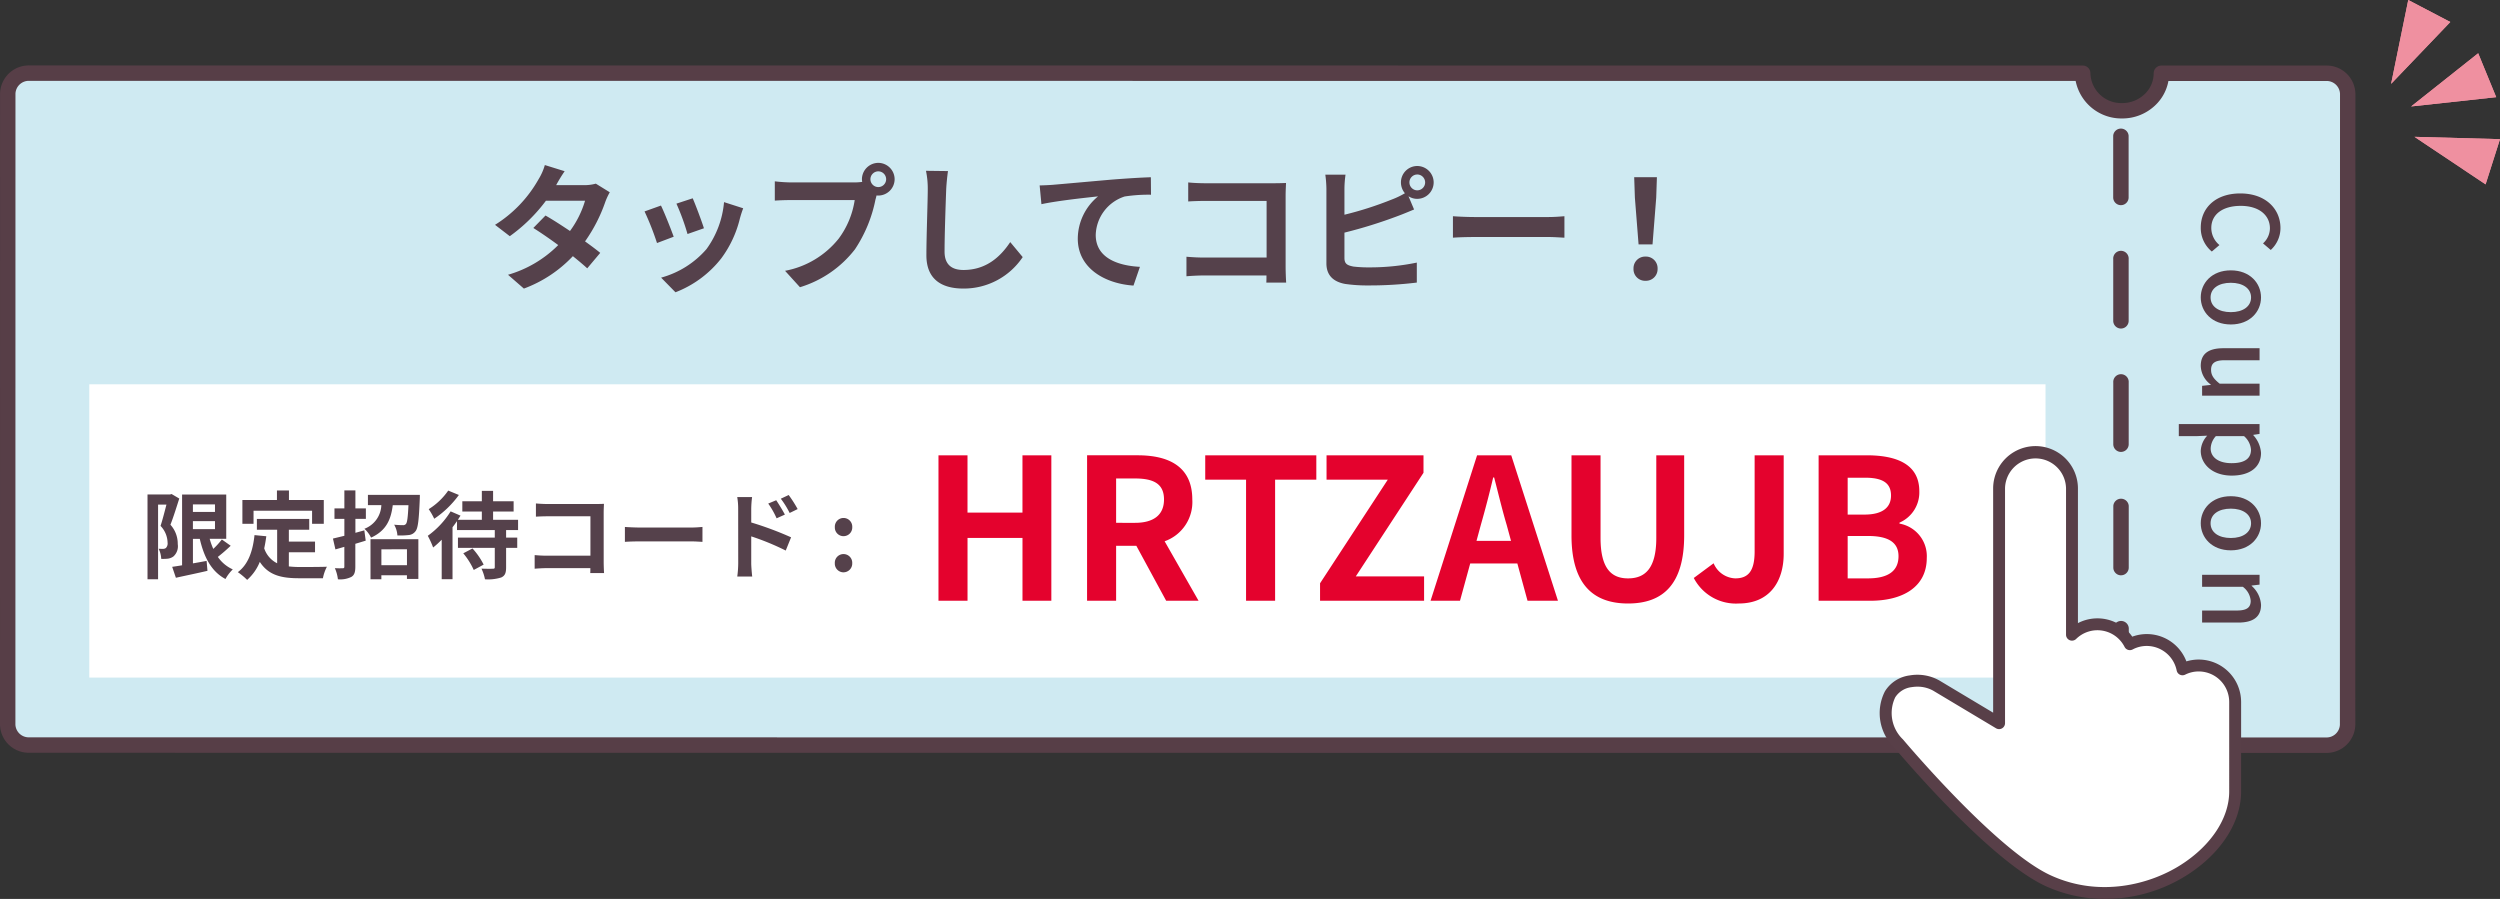
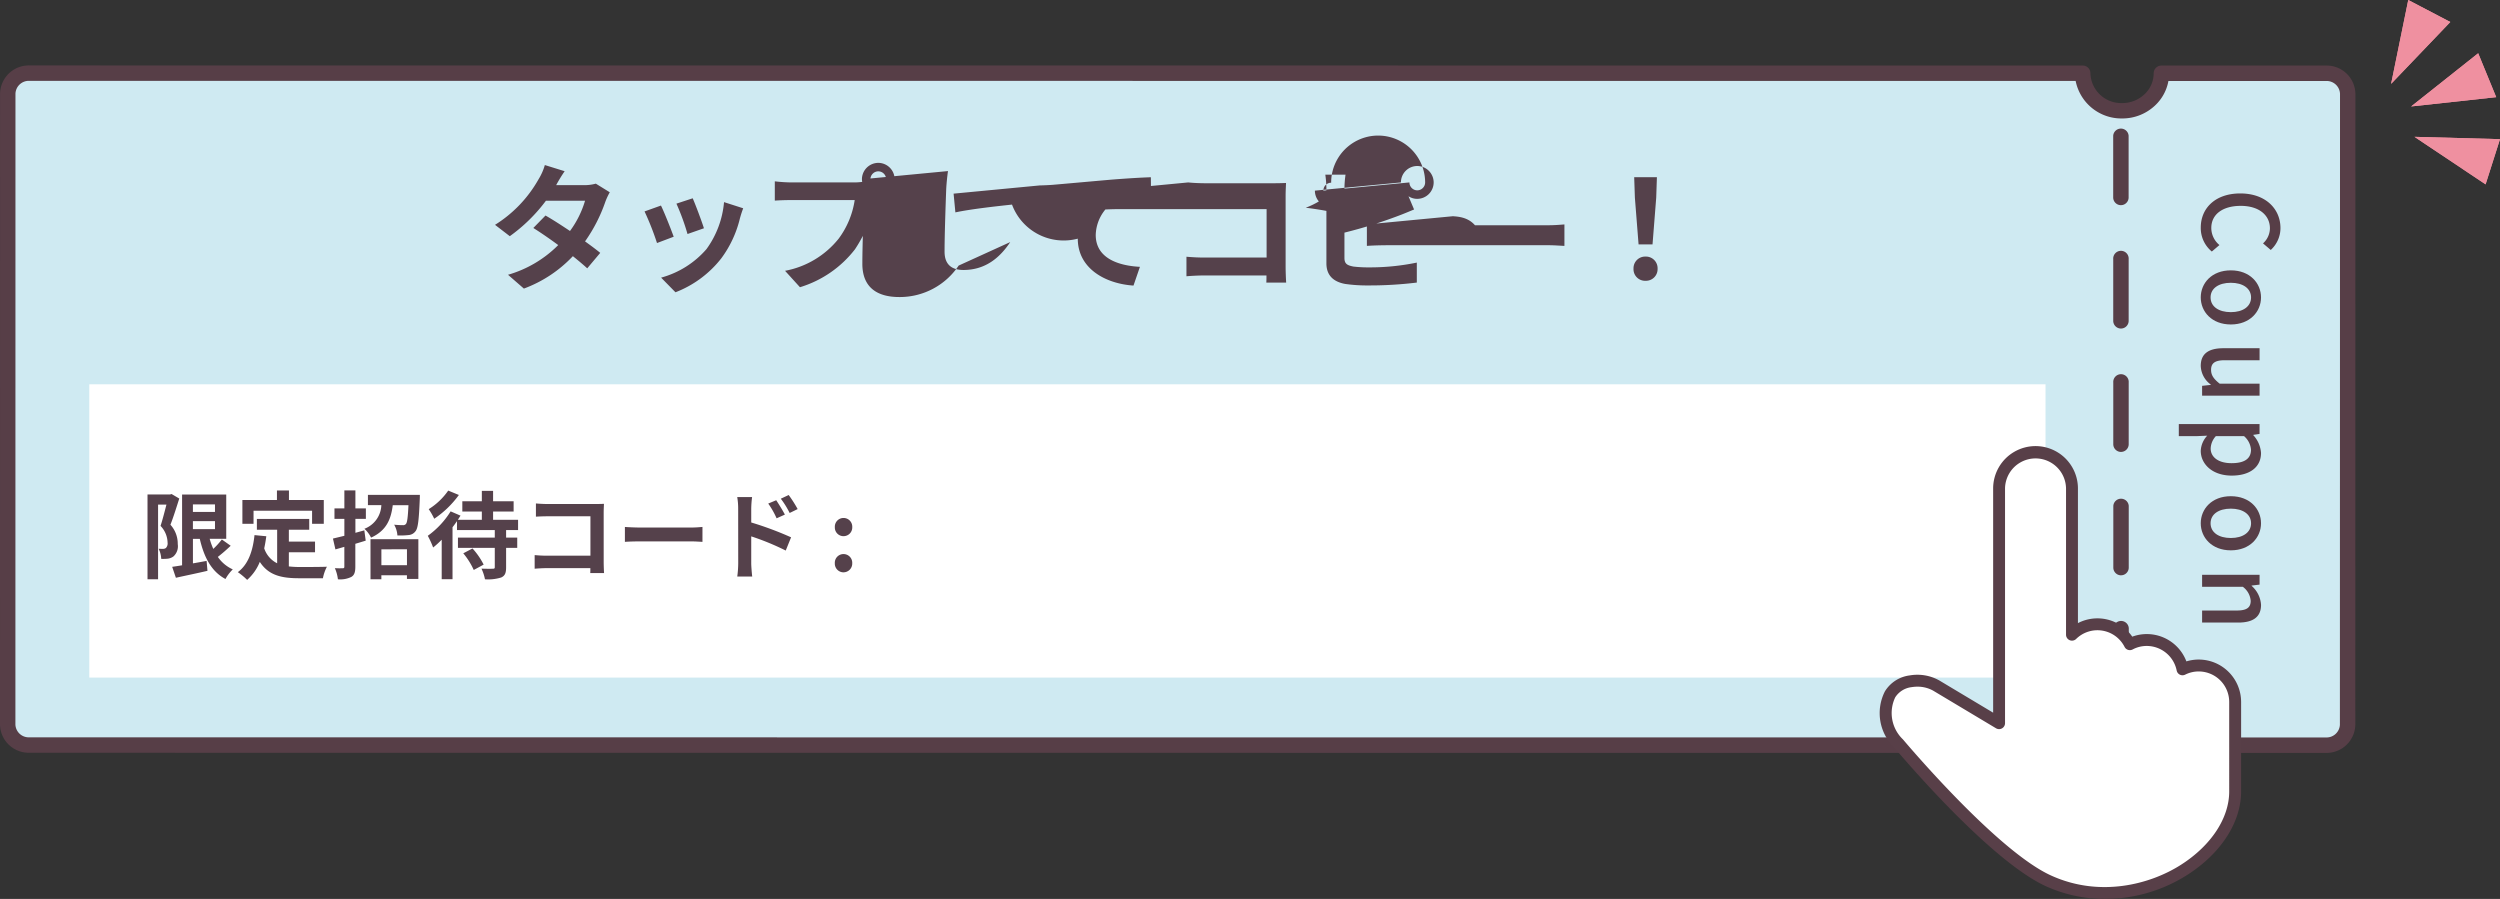
<svg xmlns="http://www.w3.org/2000/svg" width="420.308" height="151.127" viewBox="0 0 420.308 151.127">
  <rect x="0" y="0" width="420.308" height="151.127" fill="#333333" stroke="none" />
  <defs>
    <style>.a{fill:none;}.b{clip-path:url(#a);}.c{fill:#cfeaf2;}.d{fill:#573e47;}.e{fill:#fff;}.f{fill:#55414b;}.g{fill:#e4022d;}.h{fill:#ef90a0;}.i{clip-path:url(#b);}.j{fill:#583f48;}</style>
    <clipPath id="a">
      <rect class="a" width="396" height="115.582" />
    </clipPath>
    <clipPath id="b">
      <rect class="a" width="60.781" height="76.127" />
    </clipPath>
  </defs>
  <g transform="translate(-472.846 -1584)">
    <g transform="translate(-12.154)">
      <g transform="translate(0 25)">
        <g transform="translate(485 1570)">
          <g class="b" transform="translate(0 0)">
            <path class="c" d="M390.29.523l-27.709,0A6.623,6.623,0,0,1,349.35.516L4.127.5A3.538,3.538,0,0,0,.51,3.951L.5,110.017a3.531,3.531,0,0,0,3.614,3.446l345.223.018a6.622,6.622,0,0,1,13.228,0l27.709.005a3.535,3.535,0,0,0,3.62-3.448l.013-106.066A3.538,3.538,0,0,0,390.29.523" transform="translate(0.796 0.796)" />
            <path class="d" d="M391.071,115.582l-27.707,0a1.3,1.3,0,0,1-1.3-1.3,5.329,5.329,0,0,0-10.638-.005,1.292,1.292,0,0,1-1.3,1.3L4.911,115.556A4.834,4.834,0,0,1,0,110.813L.01,4.747A4.838,4.838,0,0,1,4.926,0l345.22.018a1.294,1.294,0,0,1,1.3,1.3,5.179,5.179,0,0,0,5.32,5.012h.005a5.424,5.424,0,0,0,3.775-1.488,4.825,4.825,0,0,0,1.538-3.521,1.3,1.3,0,0,1,1.3-1.3l27.709,0A4.839,4.839,0,0,1,396,4.771l-.016,106.066a4.839,4.839,0,0,1-4.916,4.745m-26.524-2.6,26.524,0a2.243,2.243,0,0,0,2.323-2.152L393.41,4.771a2.247,2.247,0,0,0-2.323-2.155l-26.527,0a7.44,7.44,0,0,1-2.227,4.1,8,8,0,0,1-5.564,2.2h-.005a7.843,7.843,0,0,1-7.8-6.308L4.926,2.593A2.245,2.245,0,0,0,2.6,4.747l-.01,106.066a2.241,2.241,0,0,0,2.318,2.149l344.04.018a7.974,7.974,0,0,1,15.6.005" transform="translate(0 0)" />
            <path class="d" d="M138.333,99.993a1.3,1.3,0,0,1-1.3-1.3V88.326a1.3,1.3,0,1,1,2.593,0V98.7a1.3,1.3,0,0,1-1.3,1.3m0-20.742a1.3,1.3,0,0,1-1.3-1.3V67.583a1.3,1.3,0,0,1,2.593,0V77.955a1.3,1.3,0,0,1-1.3,1.3m0-20.742a1.3,1.3,0,0,1-1.3-1.3V46.841a1.3,1.3,0,1,1,2.593,0V57.212a1.3,1.3,0,0,1-1.3,1.3m0-20.742h0a1.3,1.3,0,0,1-1.3-1.3l0-10.371a1.3,1.3,0,1,1,2.593,0l0,10.371a1.3,1.3,0,0,1-1.3,1.3m0-20.742h0a1.3,1.3,0,0,1-1.3-1.3l0-10.371a1.3,1.3,0,0,1,2.593,0l0,10.371a1.3,1.3,0,0,1-1.3,1.3" transform="translate(218.272 6.466)" />
            <path class="d" d="M149.36,8.3c4.213,0,6.744,2.564,6.744,5.831a4.98,4.98,0,0,1-1.633,3.671l-1.3-1.107a3.437,3.437,0,0,0,1.159-2.528c0-2.232-1.862-3.778-4.9-3.778-3.072,0-4.955,1.442-4.955,3.723a3.737,3.737,0,0,0,1.372,2.865l-1.283,1.089a5.1,5.1,0,0,1-1.859-4.024c0-3.249,2.422-5.743,6.658-5.743" transform="translate(227.295 13.222)" />
            <path class="d" d="M147.761,13.288c3.212,0,5.074,2.162,5.074,4.55s-1.862,4.548-5.074,4.548-5.059-2.16-5.059-4.548,1.843-4.55,5.059-4.55m0,7.026c2.035,0,3.4-.949,3.4-2.476,0-1.512-1.369-2.461-3.4-2.461-2.056,0-3.407.949-3.407,2.461,0,1.527,1.351,2.476,3.407,2.476" transform="translate(227.295 21.165)" />
            <path class="d" d="M146.513,18.337h6.078v2.02H146.76c-1.652,0-2.321.474-2.321,1.615,0,.9.423,1.512,1.442,2.321h6.71v2.02H142.93V24.661l1.46-.158v-.054a4.033,4.033,0,0,1-1.688-3.142c0-2.072,1.353-2.969,3.811-2.969" transform="translate(227.295 29.207)" />
            <path class="d" d="M154.855,23.257v1.652l-1.053.158v.054a4.879,4.879,0,0,1,1.3,2.984c0,2.44-1.95,3.811-4.916,3.811-3.321,0-5.217-1.983-5.217-4.164a3.966,3.966,0,0,1,1.089-2.546l-1.652.07h-3.127v-2.02Zm-4.706,6.57c2.02,0,3.267-.651,3.267-2.266a3.337,3.337,0,0,0-1.175-2.284h-4.729a3.235,3.235,0,0,0-.874,2.092c0,1.405,1.245,2.458,3.511,2.458" transform="translate(225.028 37.043)" />
            <path class="d" d="M147.761,27.933c3.212,0,5.074,2.162,5.074,4.55s-1.862,4.55-5.074,4.55-5.059-2.16-5.059-4.55,1.843-4.55,5.059-4.55m0,7.026c2.035,0,3.4-.946,3.4-2.476,0-1.512-1.369-2.458-3.4-2.458-2.056,0-3.407.946-3.407,2.458,0,1.53,1.351,2.476,3.407,2.476" transform="translate(227.295 44.491)" />
            <path class="d" d="M152.451,33.029v1.652l-1.335.156v.054a4.6,4.6,0,0,1,1.582,3.2c0,2.053-1.372,2.969-3.83,2.969H142.79V39.034h5.831c1.67,0,2.339-.49,2.339-1.631a3.238,3.238,0,0,0-1.32-2.354h-6.85v-2.02Z" transform="translate(227.435 52.608)" />
            <rect class="e" width="328.888" height="49.307" transform="translate(15.012 53.609)" />
          </g>
        </g>
-         <path class="f" d="M-90.068-18.216-93.4-19.251a9.519,9.519,0,0,1-1.058,2.392A21.356,21.356,0,0,1-101.775-9.2l2.484,1.909a27.663,27.663,0,0,0,6.072-5.957h6.578a16.325,16.325,0,0,1-2.53,5.083c-1.449-.966-2.9-1.909-4.117-2.6l-2.047,2.093c1.173.736,2.691,1.771,4.186,2.875A19.539,19.539,0,0,1-99.59-.805l2.668,2.323a21.642,21.642,0,0,0,8.234-5.451c.943.759,1.794,1.472,2.415,2.047l2.185-2.6c-.667-.552-1.564-1.219-2.553-1.932a26.337,26.337,0,0,0,3.4-6.624,10.82,10.82,0,0,1,.759-1.633l-2.346-1.449a7.3,7.3,0,0,1-2,.253h-4.669A24.779,24.779,0,0,1-90.068-18.216Zm21.528,4.554-2.737.9a38.309,38.309,0,0,1,1.863,5.106l2.76-.966C-66.976-9.683-68.1-12.673-68.54-13.662Zm8.487,1.679-3.22-1.035a15.73,15.73,0,0,1-2.944,7.889A15.476,15.476,0,0,1-73.853-.322l2.415,2.461a17.961,17.961,0,0,0,7.7-5.7A18.546,18.546,0,0,0-60.6-10.3C-60.467-10.764-60.329-11.247-60.053-11.983Zm-13.823-.46-2.76.989a46.456,46.456,0,0,1,2.093,5.313L-71.737-7.2C-72.2-8.487-73.3-11.27-73.876-12.443Zm35.213-4.416a1.335,1.335,0,0,1,1.334-1.334,1.33,1.33,0,0,1,1.311,1.334,1.325,1.325,0,0,1-1.311,1.311A1.33,1.33,0,0,1-38.663-16.859Zm-1.426,0a2.548,2.548,0,0,0,.046.437,9.924,9.924,0,0,1-1.311.092H-52a25.609,25.609,0,0,1-2.737-.184v3.243c.575-.046,1.679-.092,2.737-.092h10.695A14.454,14.454,0,0,1-44-6.877a15.078,15.078,0,0,1-9.016,5.405l2.507,2.76a18.473,18.473,0,0,0,9.246-6.371,23.218,23.218,0,0,0,3.45-8.372c.069-.207.115-.437.184-.69a1.311,1.311,0,0,0,.3.023,2.759,2.759,0,0,0,2.737-2.737,2.763,2.763,0,0,0-2.737-2.76A2.768,2.768,0,0,0-40.089-16.859Zm14.467-1.38-3.7-.046a14.669,14.669,0,0,1,.3,3.1c0,1.978-.23,8.027-.23,11.109,0,3.933,2.438,5.589,6.21,5.589a11.906,11.906,0,0,0,9.982-5.29L-15.157-6.3C-16.813-3.8-19.228-1.61-23.023-1.61c-1.794,0-3.174-.759-3.174-3.082,0-2.852.184-8,.276-10.488C-25.875-16.1-25.76-17.273-25.622-18.239Zm15.41,2.415.3,3.151c2.668-.575,7.36-1.081,9.522-1.311A9.262,9.262,0,0,0-3.8-6.877C-3.8-1.909.759.69,5.566,1.012L6.647-2.139C2.76-2.346-.782-3.726-.782-7.5a7,7,0,0,1,4.853-6.463,26.027,26.027,0,0,1,4.439-.3L8.487-17.2c-1.61.046-4.14.207-6.509.391-4.209.368-8,.713-9.913.874C-8.4-15.893-9.292-15.847-10.212-15.824Zm24.978-.506v3.2c.644-.046,1.886-.092,2.852-.092H27.945V-3.7h-10.6c-1.035,0-2.07-.069-2.875-.138V-.552c.759-.069,2.07-.138,2.967-.138H27.922c0,.437,0,.828-.023,1.2h3.335c-.046-.69-.092-1.909-.092-2.714V-14.122c0-.667.046-1.587.069-2.116-.391.023-1.357.046-2.024.046H17.595C16.813-16.192,15.617-16.238,14.766-16.33Zm37.191,0a1.33,1.33,0,0,1,1.311-1.334A1.335,1.335,0,0,1,54.6-16.33,1.335,1.335,0,0,1,53.268-15,1.33,1.33,0,0,1,51.957-16.33Zm-1.426,0a2.8,2.8,0,0,0,.667,1.817,13.69,13.69,0,0,1-2.208,1.058A58,58,0,0,1,41.032-10.9v-4.347a17.279,17.279,0,0,1,.184-2.392h-3.4A19.031,19.031,0,0,1,38-15.249V-2.714C38-.736,39.146.368,41.147.736a25.6,25.6,0,0,0,3.864.253A65.358,65.358,0,0,0,53.2.506V-2.852a38.964,38.964,0,0,1-8,.805,21.511,21.511,0,0,1-2.668-.138c-1.035-.207-1.5-.46-1.5-1.449V-7.889A79.389,79.389,0,0,0,50.048-10.7c.759-.276,1.794-.713,2.691-1.081L51.8-14.007a2.642,2.642,0,0,0,1.472.437,2.768,2.768,0,0,0,2.76-2.76,2.768,2.768,0,0,0-2.76-2.76A2.748,2.748,0,0,0,50.531-16.33Zm8.74,5.681v3.611c.851-.069,2.392-.115,3.7-.115H75.325c.966,0,2.139.092,2.691.115v-3.611c-.6.046-1.61.138-2.691.138H62.974C61.778-10.511,60.1-10.58,59.271-10.649ZM90.482-5.911h2.346l.621-7.866.115-3.427H89.746l.115,3.427ZM91.655.207a1.957,1.957,0,0,0,2.024-2.024,1.963,1.963,0,0,0-2.024-2.047,1.963,1.963,0,0,0-2.024,2.047A1.944,1.944,0,0,0,91.655.207Z" transform="translate(670 1606)" />
+         <path class="f" d="M-90.068-18.216-93.4-19.251a9.519,9.519,0,0,1-1.058,2.392A21.356,21.356,0,0,1-101.775-9.2l2.484,1.909a27.663,27.663,0,0,0,6.072-5.957h6.578a16.325,16.325,0,0,1-2.53,5.083c-1.449-.966-2.9-1.909-4.117-2.6l-2.047,2.093c1.173.736,2.691,1.771,4.186,2.875A19.539,19.539,0,0,1-99.59-.805l2.668,2.323a21.642,21.642,0,0,0,8.234-5.451c.943.759,1.794,1.472,2.415,2.047l2.185-2.6c-.667-.552-1.564-1.219-2.553-1.932a26.337,26.337,0,0,0,3.4-6.624,10.82,10.82,0,0,1,.759-1.633l-2.346-1.449a7.3,7.3,0,0,1-2,.253h-4.669A24.779,24.779,0,0,1-90.068-18.216Zm21.528,4.554-2.737.9a38.309,38.309,0,0,1,1.863,5.106l2.76-.966C-66.976-9.683-68.1-12.673-68.54-13.662Zm8.487,1.679-3.22-1.035a15.73,15.73,0,0,1-2.944,7.889A15.476,15.476,0,0,1-73.853-.322l2.415,2.461a17.961,17.961,0,0,0,7.7-5.7A18.546,18.546,0,0,0-60.6-10.3C-60.467-10.764-60.329-11.247-60.053-11.983Zm-13.823-.46-2.76.989a46.456,46.456,0,0,1,2.093,5.313L-71.737-7.2C-72.2-8.487-73.3-11.27-73.876-12.443Zm35.213-4.416a1.335,1.335,0,0,1,1.334-1.334,1.33,1.33,0,0,1,1.311,1.334,1.325,1.325,0,0,1-1.311,1.311A1.33,1.33,0,0,1-38.663-16.859Zm-1.426,0a2.548,2.548,0,0,0,.046.437,9.924,9.924,0,0,1-1.311.092H-52a25.609,25.609,0,0,1-2.737-.184v3.243c.575-.046,1.679-.092,2.737-.092h10.695A14.454,14.454,0,0,1-44-6.877a15.078,15.078,0,0,1-9.016,5.405l2.507,2.76a18.473,18.473,0,0,0,9.246-6.371,23.218,23.218,0,0,0,3.45-8.372c.069-.207.115-.437.184-.69a1.311,1.311,0,0,0,.3.023,2.759,2.759,0,0,0,2.737-2.737,2.763,2.763,0,0,0-2.737-2.76A2.768,2.768,0,0,0-40.089-16.859Za14.669,14.669,0,0,1,.3,3.1c0,1.978-.23,8.027-.23,11.109,0,3.933,2.438,5.589,6.21,5.589a11.906,11.906,0,0,0,9.982-5.29L-15.157-6.3C-16.813-3.8-19.228-1.61-23.023-1.61c-1.794,0-3.174-.759-3.174-3.082,0-2.852.184-8,.276-10.488C-25.875-16.1-25.76-17.273-25.622-18.239Zm15.41,2.415.3,3.151c2.668-.575,7.36-1.081,9.522-1.311A9.262,9.262,0,0,0-3.8-6.877C-3.8-1.909.759.69,5.566,1.012L6.647-2.139C2.76-2.346-.782-3.726-.782-7.5a7,7,0,0,1,4.853-6.463,26.027,26.027,0,0,1,4.439-.3L8.487-17.2c-1.61.046-4.14.207-6.509.391-4.209.368-8,.713-9.913.874C-8.4-15.893-9.292-15.847-10.212-15.824Zm24.978-.506v3.2c.644-.046,1.886-.092,2.852-.092H27.945V-3.7h-10.6c-1.035,0-2.07-.069-2.875-.138V-.552c.759-.069,2.07-.138,2.967-.138H27.922c0,.437,0,.828-.023,1.2h3.335c-.046-.69-.092-1.909-.092-2.714V-14.122c0-.667.046-1.587.069-2.116-.391.023-1.357.046-2.024.046H17.595C16.813-16.192,15.617-16.238,14.766-16.33Zm37.191,0a1.33,1.33,0,0,1,1.311-1.334A1.335,1.335,0,0,1,54.6-16.33,1.335,1.335,0,0,1,53.268-15,1.33,1.33,0,0,1,51.957-16.33Zm-1.426,0a2.8,2.8,0,0,0,.667,1.817,13.69,13.69,0,0,1-2.208,1.058A58,58,0,0,1,41.032-10.9v-4.347a17.279,17.279,0,0,1,.184-2.392h-3.4A19.031,19.031,0,0,1,38-15.249V-2.714C38-.736,39.146.368,41.147.736a25.6,25.6,0,0,0,3.864.253A65.358,65.358,0,0,0,53.2.506V-2.852a38.964,38.964,0,0,1-8,.805,21.511,21.511,0,0,1-2.668-.138c-1.035-.207-1.5-.46-1.5-1.449V-7.889A79.389,79.389,0,0,0,50.048-10.7c.759-.276,1.794-.713,2.691-1.081L51.8-14.007a2.642,2.642,0,0,0,1.472.437,2.768,2.768,0,0,0,2.76-2.76,2.768,2.768,0,0,0-2.76-2.76A2.748,2.748,0,0,0,50.531-16.33Zm8.74,5.681v3.611c.851-.069,2.392-.115,3.7-.115H75.325c.966,0,2.139.092,2.691.115v-3.611c-.6.046-1.61.138-2.691.138H62.974C61.778-10.511,60.1-10.58,59.271-10.649ZM90.482-5.911h2.346l.621-7.866.115-3.427H89.746l.115,3.427ZM91.655.207a1.957,1.957,0,0,0,2.024-2.024,1.963,1.963,0,0,0-2.024-2.047,1.963,1.963,0,0,0-2.024,2.047A1.944,1.944,0,0,0,91.655.207Z" transform="translate(670 1606)" />
        <path class="f" d="M-55.152-12.944l-.272.08H-59.2V1.392h1.776v-12.56h1.408c-.288,1.12-.656,2.56-.992,3.584a4.206,4.206,0,0,1,1.184,2.816,1.089,1.089,0,0,1-.288.9.8.8,0,0,1-.464.144c-.208,0-.448,0-.752-.016a4.159,4.159,0,0,1,.432,1.7,8.071,8.071,0,0,0,1.1-.032,2.055,2.055,0,0,0,.944-.368,2.3,2.3,0,0,0,.736-2.08,4.763,4.763,0,0,0-1.232-3.264c.5-1.248,1.04-3.008,1.488-4.4Zm3.584,4.56h3.712V-7.04h-3.712Zm3.712-2.816v1.264h-3.712V-11.2ZM-46.7-5.3a14.188,14.188,0,0,1-1.44,1.584,11.182,11.182,0,0,1-.608-1.7h2.784v-7.44h-7.424V-.96c-.624.1-1.184.192-1.664.256l.624,1.84C-52.928.8-50.96.4-49.12-.032L-49.264-1.7c-.768.144-1.552.288-2.3.416V-5.408h1.152c.72,3.12,1.968,5.5,4.32,6.752A6.758,6.758,0,0,1-44.864-.272a6.056,6.056,0,0,1-2.512-2.1,28.159,28.159,0,0,0,2.16-1.872Zm5.328-4.832h9.84v2.192h1.968v-4h-5.856v-1.6H-37.44v1.6h-5.808v4h1.872Zm5.936,6.976h4.4V-4.944h-4.4v-2h3.424V-8.752h-8.8v1.808h3.408V-1.3a4.307,4.307,0,0,1-2.176-2.512c.144-.64.256-1.312.352-2.032l-1.984-.192C-41.5-3.3-42.288-1.088-44.016.192a11.651,11.651,0,0,1,1.568,1.3A8.019,8.019,0,0,0-40.32-1.536c1.472,2.272,3.664,2.752,6.608,2.752h4A7.115,7.115,0,0,1-29.04-.72c-1.072.048-3.712.048-4.576.048a16.532,16.532,0,0,1-1.824-.1Zm12.688-3.68-1.5.416V-8.768h1.76v-1.76h-1.76v-3.024h-1.856v3.024h-1.664v1.76h1.664V-5.92c-.72.176-1.376.336-1.92.464l.416,1.824,1.5-.432V-.736c0,.208-.064.272-.256.272A12.926,12.926,0,0,1-27.7-.48a6.562,6.562,0,0,1,.512,1.872,4.208,4.208,0,0,0,2.256-.4c.512-.3.672-.816.672-1.728v-3.84c.592-.176,1.168-.352,1.744-.528Zm7.168,3.184V-.976h-4.3V-3.648Zm-6.128,5.04h1.824V.72h4.3v.608h1.92V-5.344h-8.048ZM-22.144-12.8v1.728h2.256A4.408,4.408,0,0,1-22.736-7.1a4.926,4.926,0,0,1,1.12,1.488c2.592-1.184,3.344-3.072,3.648-5.456h2.64c-.1,2.064-.208,2.912-.432,3.168a.608.608,0,0,1-.5.192c-.288,0-.848-.016-1.472-.08a4.178,4.178,0,0,1,.544,1.808,12.581,12.581,0,0,0,1.872-.064,1.577,1.577,0,0,0,1.168-.64c.432-.512.576-1.936.72-5.376.016-.24.016-.736.016-.736Zm13.5-.72a11.17,11.17,0,0,1-3.28,3.12,11.031,11.031,0,0,1,.928,1.616,16.4,16.4,0,0,0,4.144-4ZM-6.112-2.976a12.32,12.32,0,0,1,1.76,2.8l1.664-.9A12.207,12.207,0,0,0-4.56-3.792ZM3.1-6.88V-8.608H-1.1V-10H2.352v-1.728H-1.1v-1.744H-2.992v1.744h-3.28V-10h3.28v1.392H-7.024c.16-.24.3-.48.448-.7l-1.664-.72A14.307,14.307,0,0,1-12.08-5.92a15.1,15.1,0,0,1,.9,1.968,15.282,15.282,0,0,0,1.44-1.312v6.64H-7.92V-7.36c.272-.336.512-.688.752-1.024v1.5H-.816v1.264H-7.008v1.728H-.816V-.656c0,.224-.08.272-.32.272-.256.016-1.136.016-1.92-.016a7.593,7.593,0,0,1,.592,1.792,7.37,7.37,0,0,0,2.72-.3C.9.8,1.088.336,1.088-.624V-3.888H2.96V-5.616H1.088V-6.88ZM6.1-11.36v2.224C6.544-9.168,7.408-9.2,8.08-9.2h7.184v6.624H7.888c-.72,0-1.44-.048-2-.1V-.384c.528-.048,1.44-.1,2.064-.1h7.3c0,.3,0,.576-.016.832h2.32c-.032-.48-.064-1.328-.064-1.888V-9.824c0-.464.032-1.1.048-1.472-.272.016-.944.032-1.408.032H8.064C7.52-11.264,6.688-11.3,6.1-11.36Zm14.96,3.952V-4.9c.592-.048,1.664-.08,2.576-.08h8.592c.672,0,1.488.064,1.872.08V-7.408c-.416.032-1.12.1-1.872.1H23.632C22.8-7.312,21.632-7.36,21.056-7.408ZM46.5-11.9l-1.344.56a13.707,13.707,0,0,1,1.408,2.48l1.392-.624C47.584-10.208,46.944-11.232,46.5-11.9Zm2.1-.88-1.328.624a14.981,14.981,0,0,1,1.488,2.4l1.344-.656A21.189,21.189,0,0,0,48.592-12.784ZM40.112-1.3a17.325,17.325,0,0,1-.16,2.224h2.512C42.384.272,42.3-.848,42.3-1.3V-5.824A42.864,42.864,0,0,1,48.1-3.44l.9-2.224A55.663,55.663,0,0,0,42.3-8.16V-10.5a17.4,17.4,0,0,1,.144-1.936h-2.5a11.29,11.29,0,0,1,.16,1.936Zm17.7-4.56a1.46,1.46,0,0,0,1.472-1.52,1.464,1.464,0,0,0-1.472-1.536,1.461,1.461,0,0,0-1.456,1.536A1.457,1.457,0,0,0,57.808-5.856Zm0,6.08A1.474,1.474,0,0,0,59.28-1.312a1.464,1.464,0,0,0-1.472-1.536,1.461,1.461,0,0,0-1.456,1.536A1.47,1.47,0,0,0,57.808.224Z" transform="translate(569 1655)" />
-         <path class="g" d="M-82.22,0h4.884V-10.56h9.24V0h4.851V-24.453H-68.1v9.636h-9.24v-9.636H-82.22Zm24.981,0h4.884V-9.24h3.4L-43.94,0h5.445L-44.2-10a6.991,6.991,0,0,0,4.653-7.029c0-5.61-4.059-7.425-9.174-7.425h-8.514Zm4.884-13.1v-7.458h3.168c3.135,0,4.884.891,4.884,3.531,0,2.607-1.749,3.927-4.884,3.927ZM-30.509,0h4.884V-20.361h6.93v-4.092H-37.373v4.092h6.864Zm12.441,0H-.578V-4.092H-12.062L-.677-21.516v-2.937h-16.3v4.092h10.3L-18.068-2.937ZM8.959-12.738c.726-2.541,1.452-5.313,2.079-7.986H11.2c.693,2.64,1.353,5.445,2.112,7.986l.726,2.673H8.233ZM.511,0h4.95L7.177-6.27H15.1L16.813,0h5.115L14.074-24.453H8.332Zm33.2.462c5.973,0,9.438-3.333,9.438-11.451V-24.453H38.461V-10.56c0,5.082-1.848,6.8-4.752,6.8-2.838,0-4.62-1.716-4.62-6.8V-24.453H24.205v13.464C24.205-2.871,27.769.462,33.709.462Zm18.612,0c5.247,0,7.557-3.762,7.557-8.349V-24.453H54.994v16.17c0,3.366-1.122,4.521-3.267,4.521A4.115,4.115,0,0,1,48.1-6.3L44.764-3.828A7.979,7.979,0,0,0,52.321.462ZM65.752,0h8.712c5.379,0,9.471-2.277,9.471-7.194a5.553,5.553,0,0,0-4.587-5.775v-.165a5.54,5.54,0,0,0,3.333-5.28c0-4.554-3.828-6.039-8.844-6.039H65.752Zm4.884-14.487v-6.2h2.9c2.937,0,4.389.858,4.389,3,0,1.947-1.353,3.2-4.455,3.2Zm0,10.725V-10.89h3.4c3.366,0,5.148,1.023,5.148,3.4,0,2.541-1.815,3.729-5.148,3.729Z" transform="translate(725 1660)" />
        <g transform="translate(887 1559)">
          <path class="h" d="M7.165,0l7.069,3.7L4.281,14.1Z" transform="translate(-4.281 0)" />
          <path class="h" d="M7.165,0l7.069,3.7L4.281,14.1Z" transform="translate(-4.281 0)" />
          <path class="h" d="M14.63,11.969.327,13.532,11.6,4.587Z" transform="translate(3.04 4.365)" />
          <path class="h" d="M14.63,11.969.327,13.532,11.6,4.587Z" transform="translate(3.04 4.365)" />
          <path class="h" d="M14.382,12.18l-2.422,7.6L0,11.787Z" transform="translate(3.926 11.217)" />
          <path class="h" d="M14.382,12.18l-2.422,7.6L0,11.787Z" transform="translate(3.926 11.217)" />
        </g>
      </g>
      <g transform="translate(801 1659)">
        <g class="i">
          <path class="e" d="M53.654,36.887a6.067,6.067,0,0,0-2.725.645A6.15,6.15,0,0,0,44.922,32.6h0a6.073,6.073,0,0,0-2.841.7,6.109,6.109,0,0,0-9.73-1.6V7.127a6.127,6.127,0,0,0-12.255,0V46.584L9.516,40.252c-2.461-1.421-6.325-.982-7.746,1.479a7.108,7.108,0,0,0,1.457,8.29S18.842,68.684,28.32,73.059C42.9,79.79,59.781,69.091,59.781,58.066V43.014a6.145,6.145,0,0,0-6.127-6.127" />
          <path class="j" d="M37.918,76.127A23.9,23.9,0,0,1,27.9,73.967c-9.572-4.419-24.8-22.535-25.442-23.3A8.046,8.046,0,0,1,.9,41.23,5.74,5.74,0,0,1,5.09,38.549a7.545,7.545,0,0,1,4.926.836l9.078,5.434V7.127a7.127,7.127,0,0,1,14.255,0V29.76a7.11,7.11,0,0,1,9.133,2.278,7.11,7.11,0,0,1,9.1,4.158,7.021,7.021,0,0,1,2.074-.31,7.136,7.136,0,0,1,7.127,7.127V58.065c0,5.154-3.368,10.387-9.009,14a25.791,25.791,0,0,1-13.854,4.066M6.35,40.446a5.753,5.753,0,0,0-.935.076A3.793,3.793,0,0,0,2.636,42.23a6.123,6.123,0,0,0,1.29,7.077c.222.257,15.647,18.613,24.813,22.843,8.218,3.792,16.729,1.571,21.955-1.773,5.063-3.241,8.087-7.843,8.087-12.312V43.013a5.133,5.133,0,0,0-5.127-5.127,5.059,5.059,0,0,0-2.278.539,1,1,0,0,1-1.427-.7A5.146,5.146,0,0,0,44.921,33.6a5.039,5.039,0,0,0-2.375.589,1,1,0,0,1-1.356-.428,5.111,5.111,0,0,0-8.142-1.339,1,1,0,0,1-1.7-.715V7.127a5.128,5.128,0,0,0-10.255,0V46.583a1,1,0,0,1-1.514.858L9,41.11a5.379,5.379,0,0,0-2.652-.664" />
        </g>
      </g>
    </g>
  </g>
</svg>